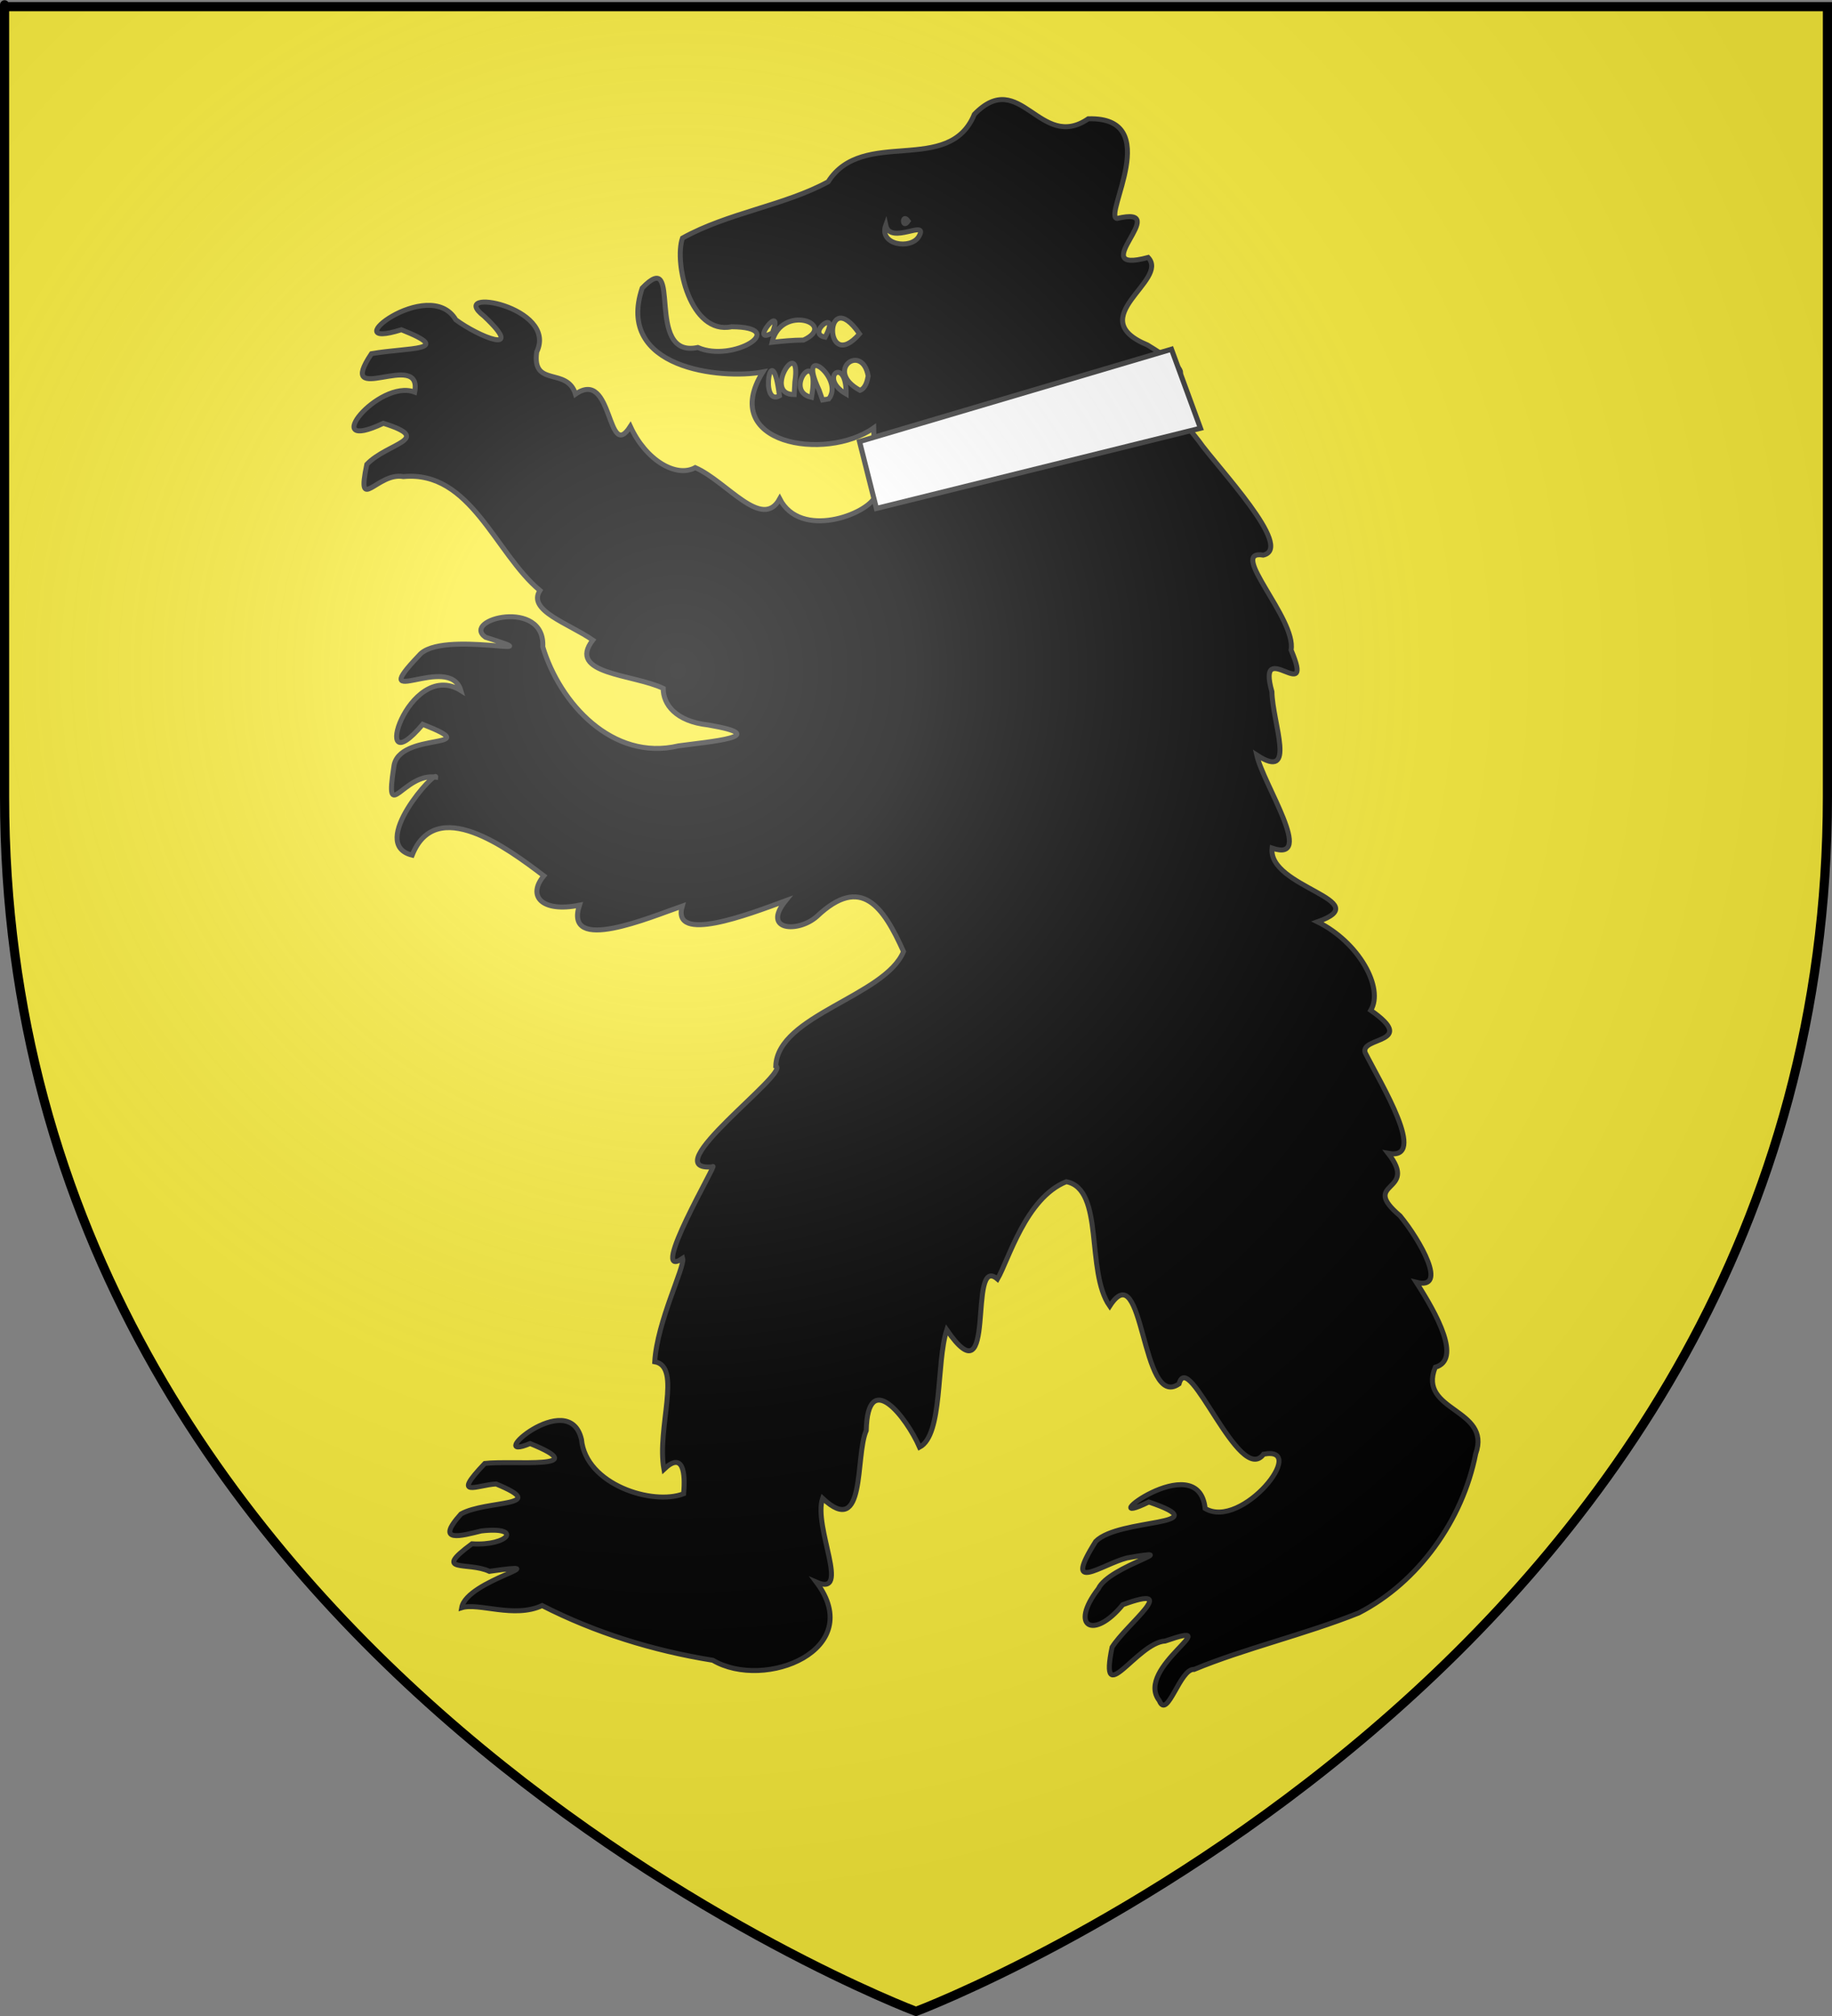
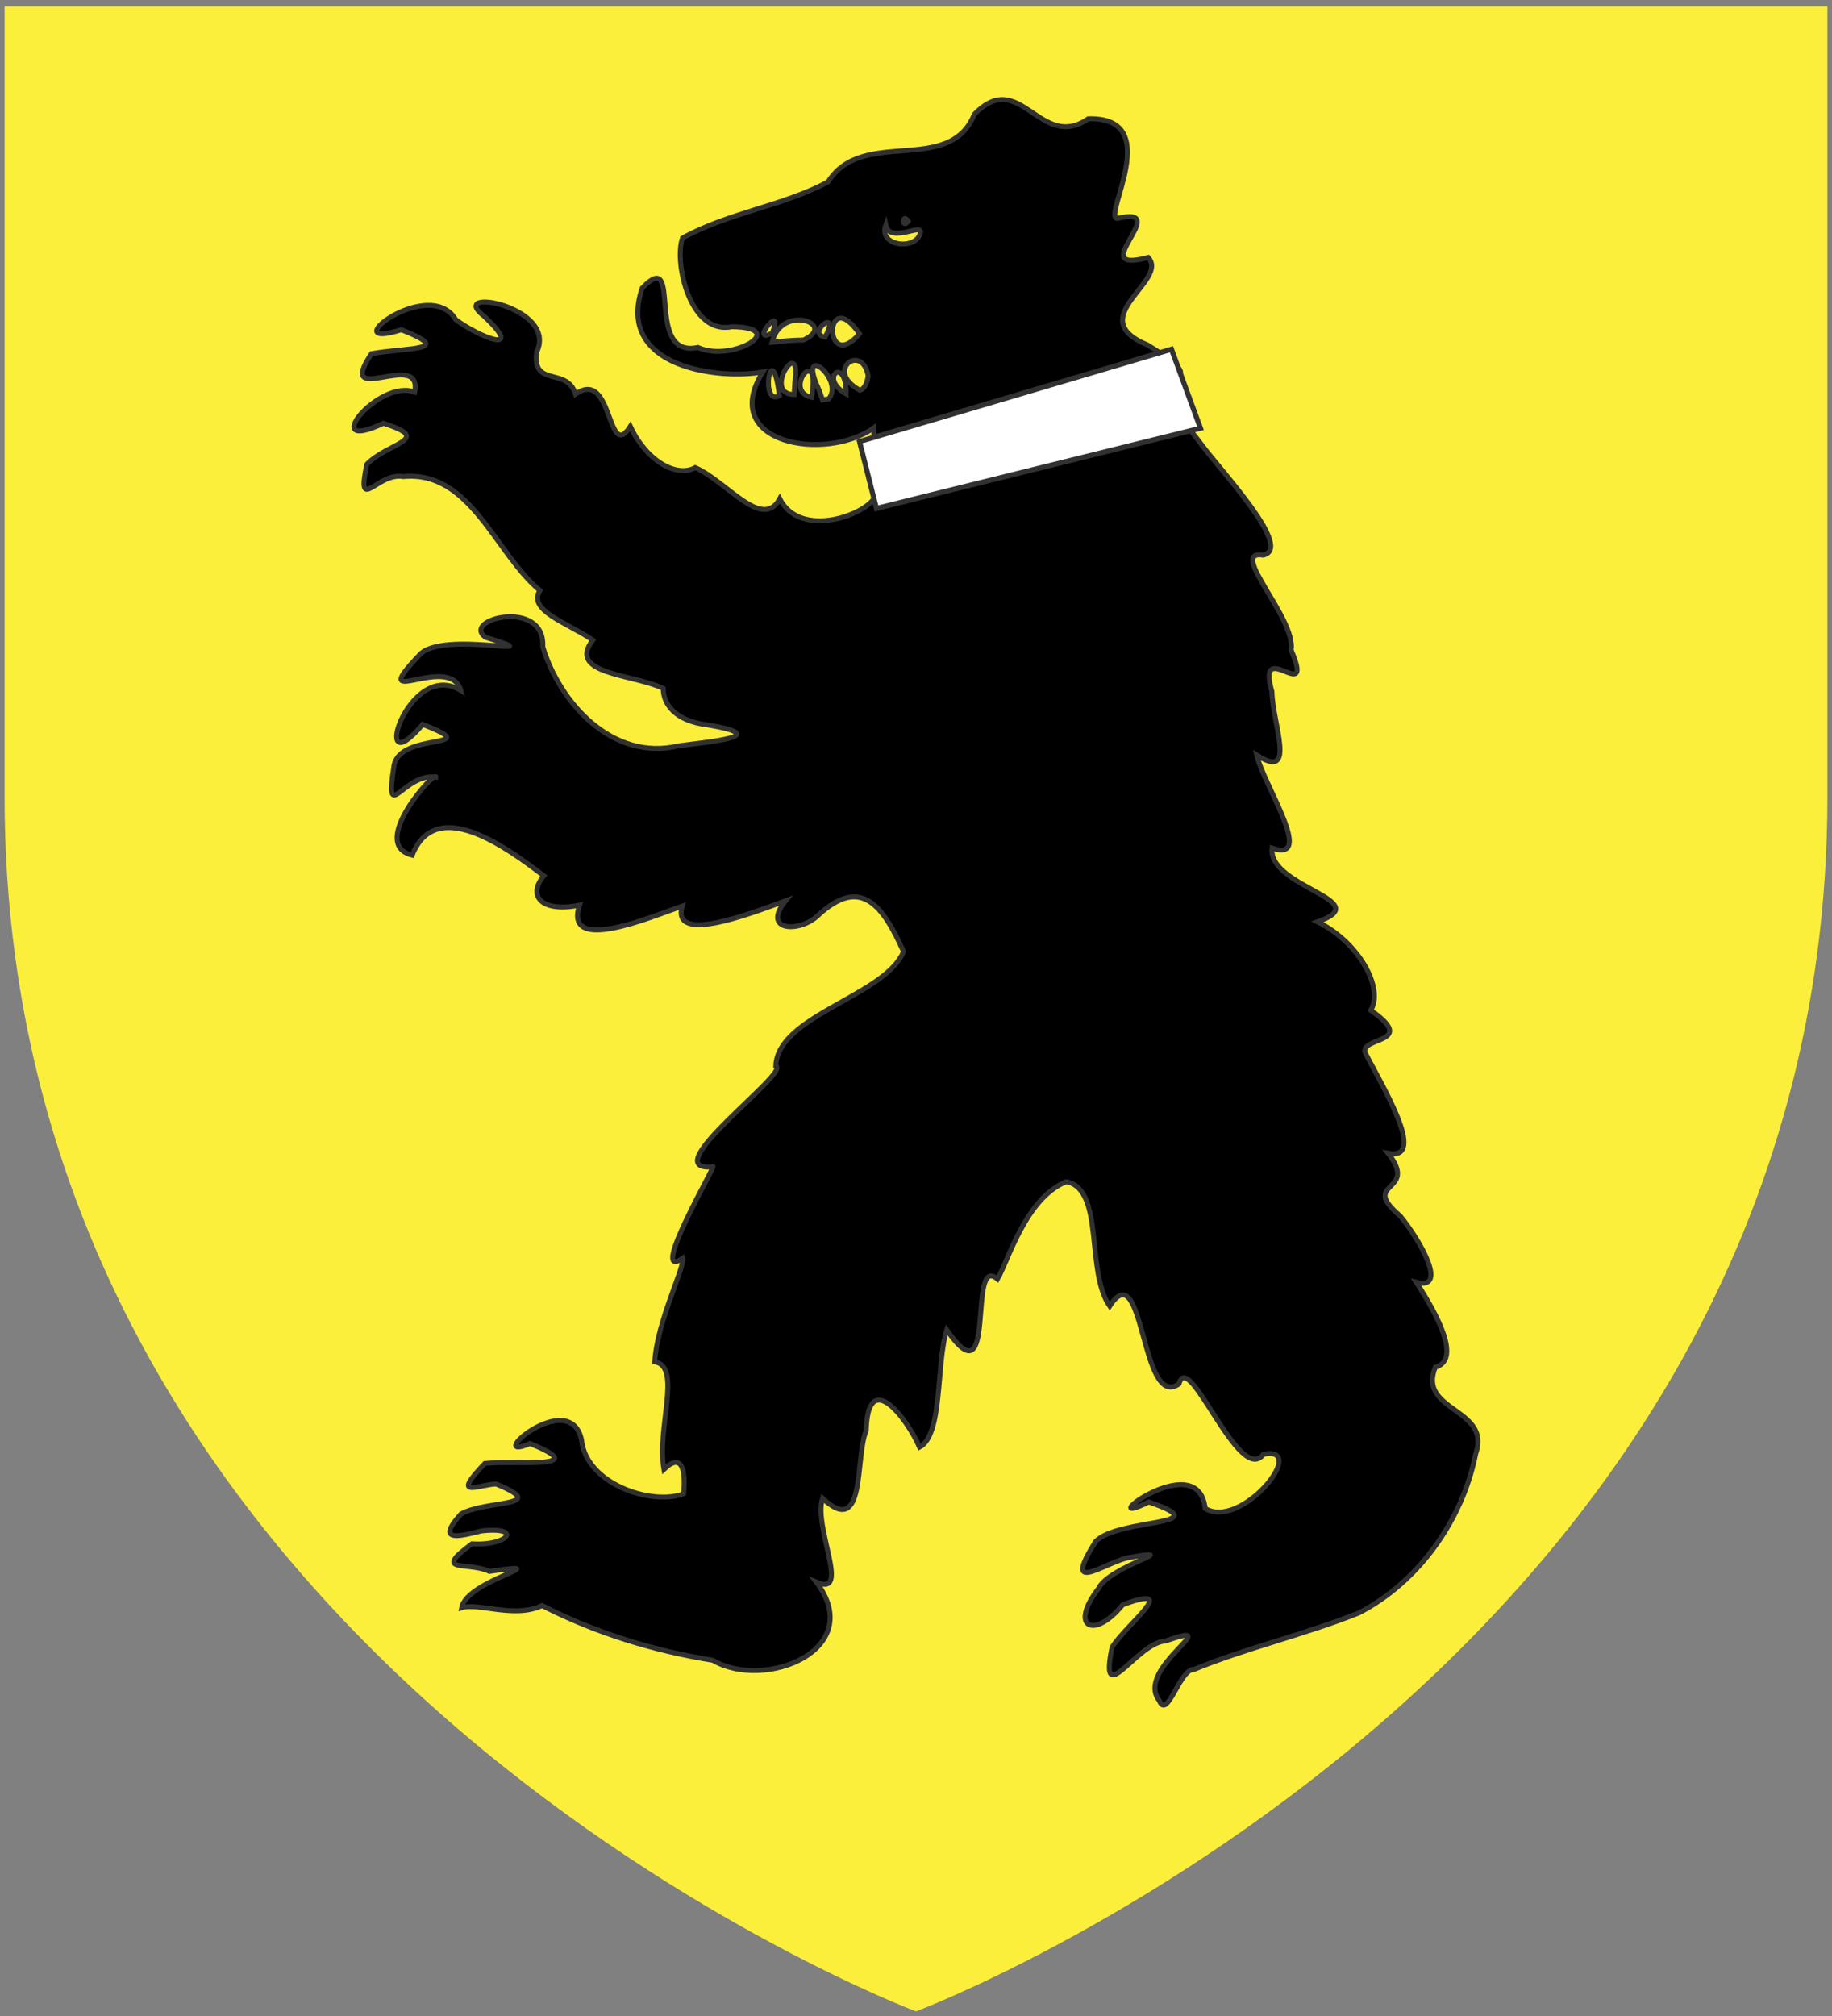
<svg xmlns="http://www.w3.org/2000/svg" xmlns:ns1="http://sodipodi.sourceforge.net/DTD/sodipodi-0.dtd" xmlns:ns2="http://www.inkscape.org/namespaces/inkscape" xmlns:xlink="http://www.w3.org/1999/xlink" height="660" width="600" version="1.0" id="svg2" ns1:version="0.32" ns2:version="0.44.1" ns1:docname="Obersaasheim (68).svg" ns1:docbase="C:\Documents and Settings\Propriétaire\Mes documents\image blason\Blason du 68 à envoyer" ns2:export-filename="/Users/olivier/Desktop/Blason Rouge/Blason_Vide_3D.png" ns2:export-xdpi="144" ns2:export-ydpi="144">
  <rect width="100%" height="100%" fill="#808080" stroke="none" />
  <ns1:namedview ns2:window-height="712" ns2:window-width="1024" ns2:pageshadow="2" ns2:pageopacity="0.0" guidetolerance="10.0" gridtolerance="10.0" objecttolerance="10.0" borderopacity="1.0" bordercolor="#666666" pagecolor="#ffffff" id="base" showgrid="false" height="660px" ns2:zoom="0.89095454" ns2:cx="294.75005" ns2:cy="360.05471" ns2:window-x="-4" ns2:window-y="-4" ns2:current-layer="layer3" />
  <desc id="desc4">armorial du Gevaudan</desc>
  <defs id="defs6">
    <linearGradient id="linearGradient2893">
      <stop style="stop-color:white;stop-opacity:0.314;" offset="0" id="stop2895" />
      <stop id="stop2897" offset="0.19" style="stop-color:white;stop-opacity:0.251;" />
      <stop style="stop-color:#6b6b6b;stop-opacity:0.125;" offset="0.6" id="stop2901" />
      <stop style="stop-color:black;stop-opacity:0.125;" offset="1" id="stop2899" />
    </linearGradient>
    <linearGradient id="linearGradient2885">
      <stop id="stop2887" offset="0" style="stop-color:white;stop-opacity:1;" />
      <stop style="stop-color:white;stop-opacity:1;" offset="0.229" id="stop2891" />
      <stop id="stop2889" offset="1" style="stop-color:black;stop-opacity:1;" />
    </linearGradient>
    <linearGradient id="linearGradient2955">
      <stop id="stop2867" offset="0" style="stop-color:#fd0000;stop-opacity:1;" />
      <stop style="stop-color:#e77275;stop-opacity:0.659;" offset="0.5" id="stop2873" />
      <stop style="stop-color:black;stop-opacity:0.323;" offset="1" id="stop2959" />
    </linearGradient>
    <radialGradient ns2:collect="always" xlink:href="#linearGradient2955" id="radialGradient2961" cx="225.524" cy="218.901" fx="225.524" fy="218.901" r="300" gradientTransform="matrix(-4.167939e-4,2.183,-1.884,-3.599562e-4,615.597,-289.121)" gradientUnits="userSpaceOnUse" />
    <polygon id="star" transform="scale(53,53)" points="0,-1 0.588,0.809 -0.951,-0.309 0.951,-0.309 -0.588,0.809 0,-1 " />
    <clipPath id="clip">
      <path d="M 0,-200 L 0,600 L 300,600 L 300,-200 L 0,-200 z " id="path10" />
    </clipPath>
    <radialGradient ns2:collect="always" xlink:href="#linearGradient2955" id="radialGradient1911" gradientUnits="userSpaceOnUse" gradientTransform="matrix(-4.167939e-4,2.183,-1.884,-3.599562e-4,615.597,-289.121)" cx="225.524" cy="218.901" fx="225.524" fy="218.901" r="300" />
    <radialGradient ns2:collect="always" xlink:href="#linearGradient2955" id="radialGradient2865" gradientUnits="userSpaceOnUse" gradientTransform="matrix(0,1.749,-1.593,-1.049767e-7,551.788,-191.29)" cx="225.524" cy="218.901" fx="225.524" fy="218.901" r="300" />
    <radialGradient ns2:collect="always" xlink:href="#linearGradient2955" id="radialGradient2871" gradientUnits="userSpaceOnUse" gradientTransform="matrix(0,1.386,-1.323,-5.741131e-8,-158.082,-109.541)" cx="225.524" cy="218.901" fx="225.524" fy="218.901" r="300" />
    <radialGradient ns2:collect="always" xlink:href="#linearGradient2893" id="radialGradient3163" gradientUnits="userSpaceOnUse" gradientTransform="matrix(1.353,0,0,1.349,-77.629,-85.747)" cx="221.445" cy="226.331" fx="221.445" fy="226.331" r="300" />
  </defs>
  <g ns2:groupmode="layer" id="layer3" ns2:label="Fond écu" style="display:inline" ns1:insensitive="true">
    <path id="path2855" style="fill:#fcef3c;fill-opacity:1;fill-rule:evenodd;stroke:none;stroke-width:1px;stroke-linecap:butt;stroke-linejoin:miter;stroke-opacity:1" d="M 300,658.5 C 300,658.5 598.5,546.18 598.5,260.728 C 598.5,-24.723 598.5,2.176 598.5,2.176 L 1.5,2.176 L 1.5,260.728 C 1.5,546.18 300,658.5 300,658.5 z " ns1:nodetypes="cccccc" />
  </g>
  <g ns2:groupmode="layer" id="layer4" ns2:label="Meubles" style="display:inline" ns1:insensitive="true">
    <g style="display:inline" id="g2789" transform="translate(5.933,2.846621e-4)">
      <path ns1:nodetypes="ccccccccccccccccccccccccccccccccccccccccccccccccccccccccccccccccccccccccccccccccccccccccccccccccccccccccccccccccccccccccccccccccccccc" style="fill:black;fill-opacity:1;stroke:#313131;stroke-width:1.628;stroke-miterlimit:4;stroke-dasharray:none;stroke-opacity:1" d="M 373.757,556.752 C 365.415,546.058 396.932,529.874 375.677,537.242 C 366.441,537.735 353.905,560.575 358.282,539.272 C 363.009,531.694 381.228,518.21 361.779,525.352 C 352.291,537.011 344.143,532.599 353.798,520.102 C 357.353,512.524 383.487,506.472 363.149,510.04 C 354.789,512.199 341.895,522.111 352.924,504.629 C 360.61,496.871 393.937,499.77 370.329,491.723 C 350.5,501.388 386.547,473.119 388.766,493.85 C 400.759,500.991 422.936,473.195 407.911,476.069 C 399.964,486.798 383.349,441.115 380.211,453.057 C 367.587,461.916 368.882,409.958 357.511,427.594 C 349.533,416.239 355.897,389.274 343.288,386.862 C 330.016,392.172 324.306,412.672 320.755,418.744 C 310.659,410.106 321.004,459.866 304.14,435.38 C 300.636,446.171 302.949,469.744 295.235,473.786 C 290.966,463.999 278.251,447.664 277.761,468.341 C 274.053,476.833 277.811,503.921 263.472,490.518 C 260.319,499.954 272.943,523.007 261.436,517.965 C 278.051,540.076 244.571,553.578 227.525,543.538 C 207.894,540.404 188.869,534.442 171.623,525.633 C 162.466,529.915 150.801,524.589 145.273,526.333 C 146.876,517.139 178.366,511.009 154.343,514.428 C 147.348,511.124 135.402,515.184 148.64,505.417 C 160.756,506.172 165.324,499.619 151.68,501.202 C 145.287,502.772 136.254,505.396 145.043,495.651 C 153.302,491.022 174.794,493.374 156.547,485.821 C 150.351,486.115 141.695,490.801 152.853,479.102 C 162.012,478.034 189.023,481.253 167.683,472.584 C 151.945,479.195 180.425,453.888 184.496,471.213 C 185.889,486.033 207.801,492.968 217.956,489.028 C 218.61,482.131 217.776,475.035 211.513,481.016 C 209.071,467.491 217.532,447.385 208.5,445.807 C 209.291,432.617 218.429,414.672 217.66,411.951 C 205.806,420.065 229.957,379.178 227.418,382 C 207.86,383.687 253.171,350.943 248.144,349.018 C 248.718,332.363 284.01,326.138 289.979,311.519 C 283.417,296.939 276.208,286.214 261.634,300.005 C 255.493,305.474 243.441,304.708 251.347,294.9 C 239.052,299.435 213.913,309.029 217.505,296.634 C 207.032,300.248 178.635,312.407 183.842,296.34 C 171.497,298.817 166.648,293.344 172.178,286.724 C 160.152,277.567 136.845,260.332 129.06,279.959 C 114.338,276.366 137.203,251.56 136.793,254.423 C 126.282,252.847 120.015,270.538 123.047,251.085 C 124.337,239.191 154.163,245.679 132.519,237.132 C 114.69,258.317 127.571,215.254 145.016,226.07 C 141.256,213.395 113.54,233.18 131.315,214.568 C 138.458,205.899 177.411,216.286 153.042,208.609 C 144.949,202.736 172.703,195.733 171.831,211.749 C 177.339,230.104 194.616,249.326 216.302,244.18 C 226.417,242.802 247.736,241.04 225.968,237.334 C 215.321,236.155 211.232,230.52 211.278,225.366 C 201.519,220.675 179.579,220.771 188.21,209.541 C 180.259,204.048 166.688,199.907 170.896,193.31 C 156.255,181.182 148.253,153.929 126.182,156.029 C 117.607,154.463 110.705,168.663 114.204,152.023 C 120.99,144.916 136.481,143.882 119.623,138.577 C 97.941,148.841 118.016,123.884 129.881,128.361 C 132.621,114.06 103.567,133.95 115.727,115.795 C 127.974,113.643 143.184,114.948 125.532,107.949 C 102.663,115.145 134.59,89.922 143.347,104.685 C 150.674,110.151 166.635,116.735 152.587,103.491 C 140.04,93.751 177.009,100.3 169.837,115.231 C 168.25,127.022 179.775,119.994 182.554,129.034 C 194.925,120.365 192.793,151.671 200.513,139.605 C 205.591,150.666 215.49,156.518 221.775,153.093 C 232.106,157.623 243.683,173.832 249.433,163.297 C 256.252,176.628 278.044,168.494 280.745,162.475 L 280.217,140.089 C 264.364,151.294 229.226,145.256 243.914,121.765 C 230.192,124.352 195.505,120.668 204.393,94.315 C 218.041,80.153 204.724,117.54 222.613,113.761 C 234.04,118.872 253.061,107.096 233.672,106.975 C 220.164,109.771 214.754,86.1 217.586,77.947 C 232.445,69.671 251.025,67.296 265.29,59.511 C 276.702,41.51 304.885,57.669 313.185,37.417 C 328.24,21.916 334.627,49.771 350.488,38.893 C 375.663,38.167 355.189,70.804 359.91,71.527 C 378.993,66.953 348.578,90.037 370.096,84.296 C 377.213,91.9 348.283,104.001 369.887,112.946 C 396.29,128.995 365.276,120.473 371.732,125.523 L 386.659,144.319 C 392.607,152.868 418.144,179.359 407.816,181.726 C 395.927,179.796 418.688,202.545 416.916,212.805 C 424.988,231.759 405.391,207.894 410.635,226.447 C 410.796,236.728 418.998,255.923 405.653,247.171 C 407.762,256.694 425.07,282.557 410.685,277.657 C 409.217,290.563 445.413,294.811 425.564,301.785 C 439.014,308.402 447.428,323.419 442.998,330.765 C 458.698,341.71 439.403,339.308 441.179,344.633 C 446.302,354.802 461.897,380.087 448.713,377.583 C 459.002,390.726 439.046,386.53 452.605,398.05 C 459.21,406.075 468.501,422.504 457.915,419.798 C 464.706,430.345 472.82,445.144 464.132,447.611 C 458.239,462.178 482.7,460.982 477.369,475.942 C 473.124,497.617 458.638,517.998 439.052,528.058 C 421.583,535.057 401.526,539.727 385.159,546.532 C 380.503,546.14 376.373,563.254 373.757,556.752 z M 259.845,130.085 C 263.064,111.781 250.055,127.995 259.845,130.085 z M 265.492,130.6 C 270.837,123.988 254.689,111.32 262.318,127.722 L 263.465,130.938 L 265.492,130.6 L 265.492,130.6 z M 249.343,129.59 C 246.816,109.197 242.663,133.335 249.343,129.59 z M 254.4,125.065 C 256.719,109.11 243.497,129.216 254.172,129.169 L 254.4,125.065 L 254.4,125.065 z M 271.192,128.976 C 271.341,116.125 261.84,123.637 271.192,128.976 z M 278.403,123.097 C 276.476,112.022 263.758,121.324 275.729,127.796 C 277.546,127.107 278.116,124.756 278.403,123.097 z M 257.226,111.333 C 268.68,106.049 249.913,99.34 246.917,112.06 C 250.342,111.682 253.776,111.337 257.226,111.333 z M 264.31,110.38 C 269.696,100.2 257.712,109.199 264.31,110.38 L 264.31,110.38 z M 275.571,109.294 C 263.995,92.618 263.634,122.979 275.571,109.294 z M 247.016,109.014 C 251.118,98.244 239.031,113.265 247.016,109.014 L 247.016,109.014 z M 295.002,77.438 C 298.431,71.399 285.558,80.467 284.163,73.705 C 281.772,80.212 292.423,81.803 295.002,77.438 z M 291.507,72.389 C 289.435,69.458 289.435,75.32 291.507,72.389 z " id="path3176" />
      <path ns1:nodetypes="ccccc" ns2:transform-center-y="-4.36911" ns2:transform-center-x="-57.69289" id="path1900" d="M 275.573,144.555 L 281.101,166.451 L 387.232,140.198 L 377.736,114.334 L 275.573,144.555 z " style="fill:white;fill-rule:evenodd;stroke:#313131;stroke-width:1.674px;stroke-linecap:butt;stroke-linejoin:miter;stroke-opacity:1" />
    </g>
  </g>
  <g ns2:groupmode="layer" id="layer2" ns2:label="Reflet final" ns1:insensitive="true" style="display:inline">
-     <path ns1:nodetypes="cccccc" d="M 300,658.5 C 300,658.5 598.5,546.18 598.5,260.728 C 598.5,-24.723 598.5,2.176 598.5,2.176 L 1.5,2.176 L 1.5,260.728 C 1.5,546.18 300,658.5 300,658.5 z " style="opacity:1;fill:url(#radialGradient3163);fill-opacity:1;fill-rule:evenodd;stroke:none;stroke-width:1px;stroke-linecap:butt;stroke-linejoin:miter;stroke-opacity:1" id="path2875" ns2:export-xdpi="144" ns2:export-ydpi="144" />
-   </g>
+     </g>
  <g ns2:groupmode="layer" id="layer1" ns2:label="Contour final" ns1:insensitive="true">
-     <path ns1:nodetypes="cccccc" d="M 300,658.5 C 300,658.5 1.5,546.18 1.5,260.728 C 1.5,-24.723 1.5,2.176 1.5,2.176 L 598.5,2.176 L 598.5,260.728 C 598.5,546.18 300,658.5 300,658.5 z " style="opacity:1;fill:none;fill-opacity:1;fill-rule:evenodd;stroke:#000000;stroke-width:3;stroke-linecap:butt;stroke-linejoin:miter;stroke-miterlimit:4;stroke-dasharray:none;stroke-opacity:1" id="path1411" ns2:export-xdpi="144" ns2:export-ydpi="144" />
-   </g>
+     </g>
</svg>